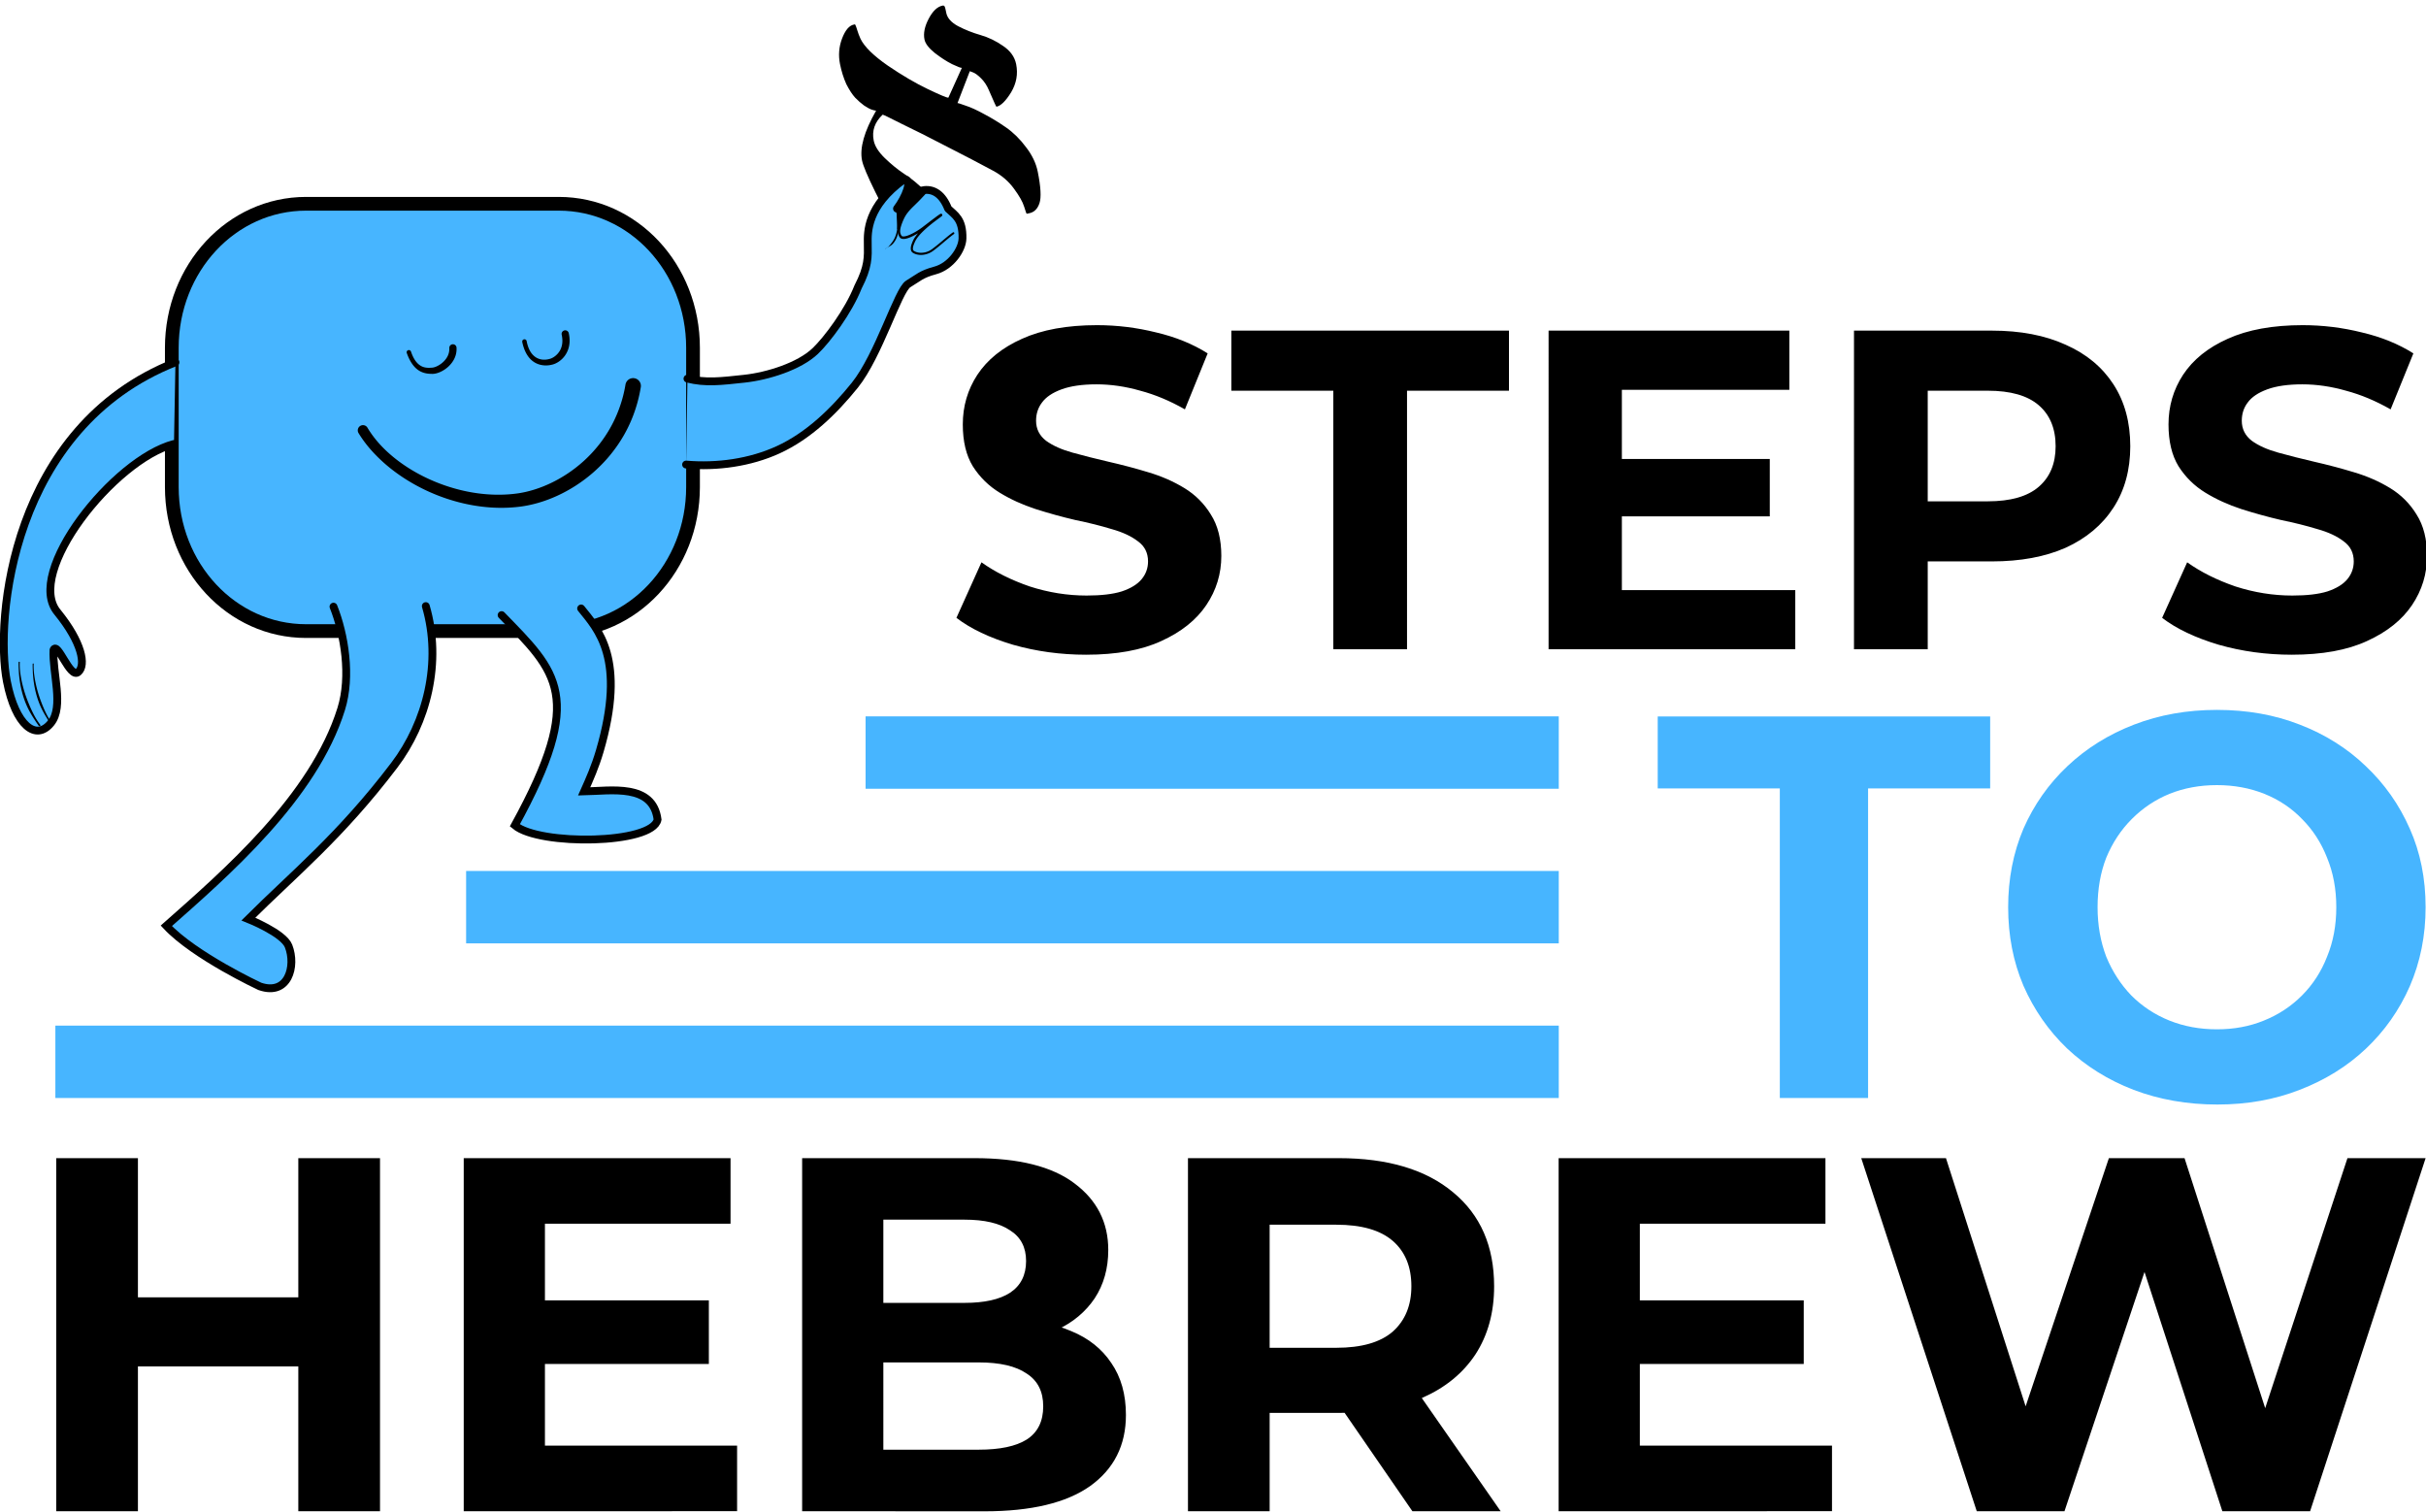
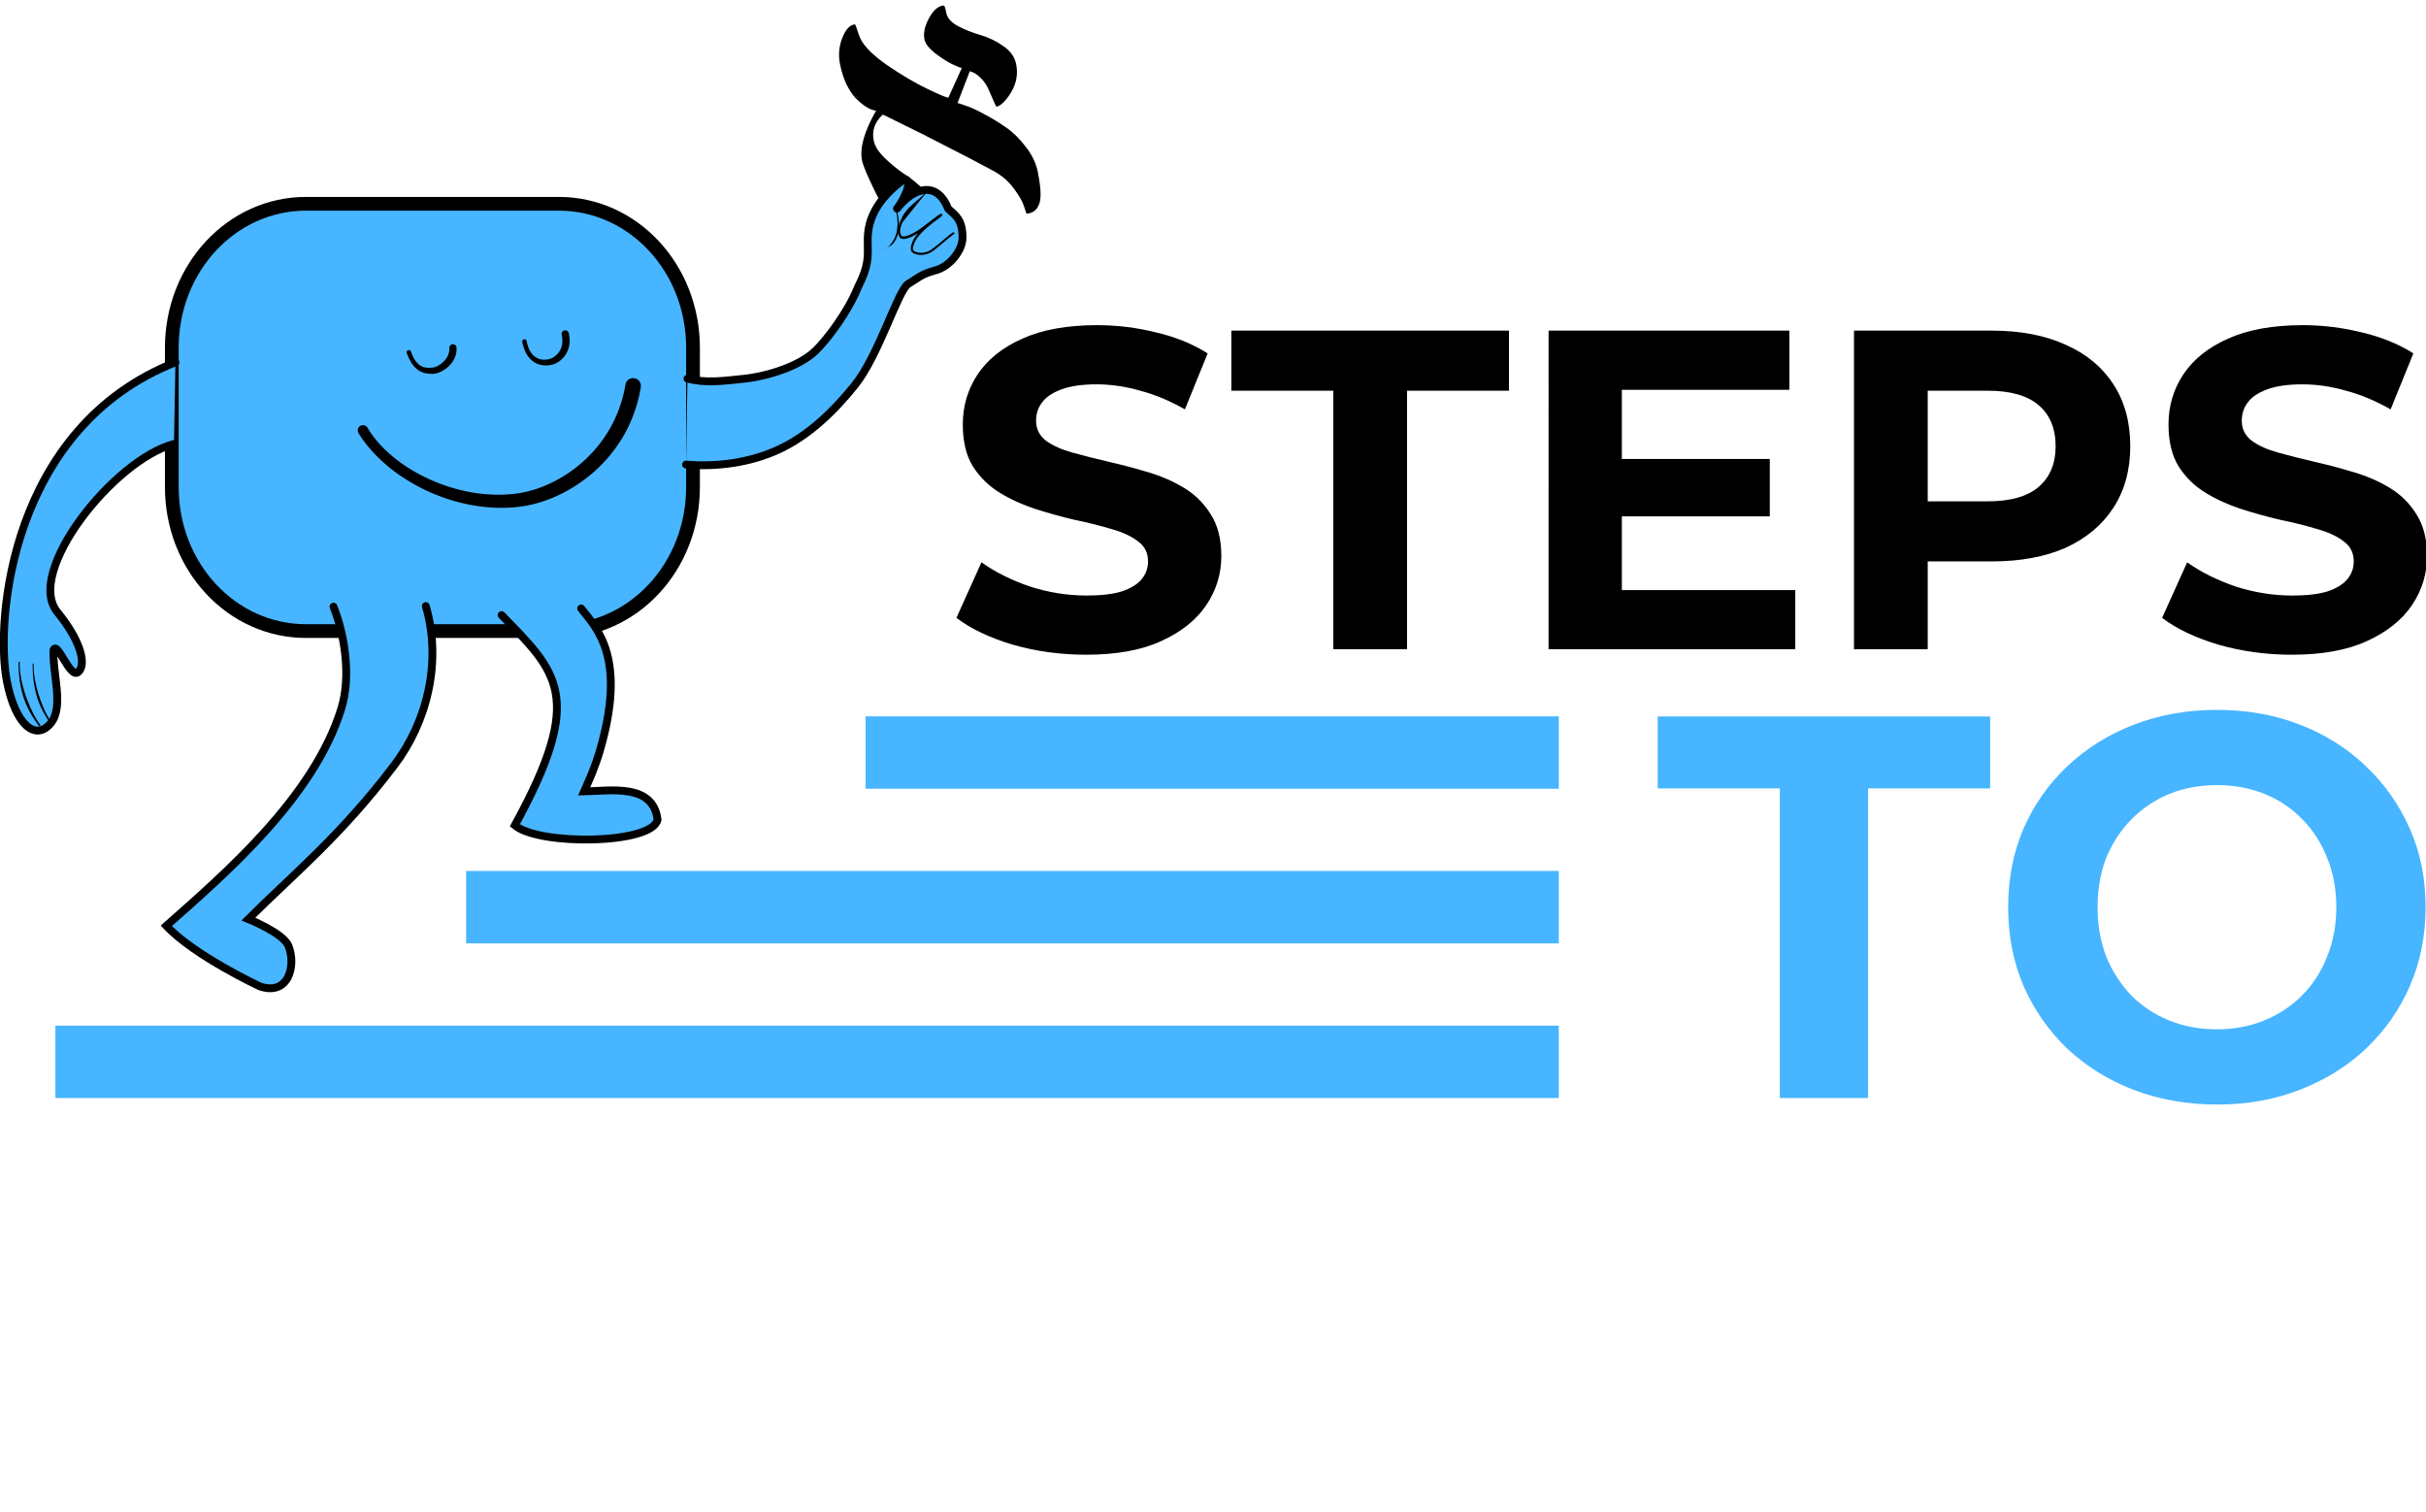
<svg xmlns="http://www.w3.org/2000/svg" xmlns:ns1="http://sodipodi.sourceforge.net/DTD/sodipodi-0.dtd" xmlns:ns2="http://www.inkscape.org/namespaces/inkscape" width="1531.793" height="954.341" viewBox="0 0 405.287 252.503" version="1.1" id="svg1" ns1:docname="bitmap.svg" ns2:version="1.4 (1:1.4+202410161351+e7c3feb100)">
  <ns1:namedview id="namedview1" pagecolor="#ffffff" bordercolor="#666666" borderopacity="1.0" ns2:showpageshadow="2" ns2:pageopacity="0.0" ns2:pagecheckerboard="0" ns2:deskcolor="#d1d1d1" ns2:zoom="0.52813909" ns2:cx="765.89673" ns2:cy="478.09376" ns2:window-width="1858" ns2:window-height="1016" ns2:window-x="0" ns2:window-y="0" ns2:window-maximized="1" ns2:current-layer="svg1" />
  <defs id="defs1">
    <rect x="552.318" y="83.444" width="125.917" height="32.854" id="rect8" />
    <rect x="319.243" y="338.991" width="105.317" height="82.279" id="rect94" />
    <marker style="overflow:visible" id="Dot-5" refX="0" refY="0" orient="auto" markerWidth="0.001" markerHeight="0.001" viewBox="0 0 1 1" preserveAspectRatio="xMidYMid">
      <path transform="scale(0.5)" style="fill:context-stroke;fill-rule:evenodd;stroke:none" d="M 5,0 C 5,2.76 2.76,5 0,5 -2.76,5 -5,2.76 -5,0 c 0,-2.76 2.3,-5 5,-5 2.76,0 5,2.24 5,5 z" id="path17-5" />
    </marker>
  </defs>
  <g id="layer1" transform="translate(-53.169,-15.933)" ns2:label="logo_steps_to_hebrew">
    <g id="g4" transform="matrix(4.935,0,0,4.935,-285.583,-459.881)" ns2:label="logo">
      <path d="m 559.83,105.79 q -2.016,0 -3.864,-0.528 -1.848,-0.552 -2.976,-1.416 l 1.32,-2.928 q 1.08,0.768 2.544,1.272 1.488,0.48 3,0.48 1.152,0 1.848,-0.216 0.72,-0.24 1.056,-0.648 0.336,-0.408 0.336,-0.936 0,-0.672 -0.528,-1.056 -0.528,-0.408 -1.392,-0.648 -0.864,-0.264 -1.92,-0.48 -1.032,-0.24 -2.088,-0.576 -1.032,-0.336 -1.896,-0.864 -0.864,-0.528 -1.416,-1.392 -0.528,-0.864 -0.528,-2.208 0,-1.44 0.768,-2.616 0.792,-1.2 2.352,-1.896 1.584,-0.72 3.96,-0.72 1.584,0 3.12,0.384 1.536,0.36 2.712,1.104 l -1.2,2.952 q -1.176,-0.672 -2.352,-0.984 -1.176,-0.336 -2.304,-0.336 -1.128,0 -1.848,0.264 -0.72,0.264 -1.032,0.696 -0.312,0.408 -0.312,0.96 0,0.648 0.528,1.056 0.528,0.384 1.392,0.624 0.864,0.24 1.896,0.48 1.056,0.24 2.088,0.552 1.056,0.312 1.92,0.84 0.864,0.528 1.392,1.392 0.552,0.864 0.552,2.184 0,1.416 -0.792,2.592 -0.792,1.176 -2.376,1.896 -1.56,0.72 -3.96,0.72 z m 13.032,-0.288 V 91.87 h -5.376 v -3.168 h 14.64 v 3.168 h -5.376 V 105.502 Z m 11.352,0 V 88.702 h 12.696 v 3.12 h -8.832 V 102.382 h 9.144 v 3.12 z m 3.576,-7.008 v -3.024 h 8.088 v 3.024 z m 12.528,7.008 V 88.702 h 7.272 q 2.256,0 3.888,0.744 1.632,0.72 2.52,2.088 0.888,1.368 0.888,3.264 0,1.872 -0.888,3.24 -0.888,1.368 -2.52,2.112 -1.632,0.72 -3.888,0.72 h -5.112 l 1.728,-1.752 v 6.384 z m 3.888,-5.952 -1.728,-1.848 h 4.896 q 1.8,0 2.688,-0.768 0.888,-0.768 0.888,-2.136 0,-1.392 -0.888,-2.16 -0.888,-0.768 -2.688,-0.768 h -4.896 l 1.728,-1.848 z m 19.2,6.24 q -2.016,0 -3.864,-0.528 -1.848,-0.552 -2.976,-1.416 l 1.32,-2.928 q 1.08,0.768 2.544,1.272 1.488,0.48 3,0.48 1.152,0 1.848,-0.216 0.72,-0.24 1.056,-0.648 0.336,-0.408 0.336,-0.936 0,-0.672 -0.528,-1.056 -0.528,-0.408 -1.392,-0.648 -0.864,-0.264 -1.92,-0.48 -1.032,-0.24 -2.088,-0.576 -1.032,-0.336 -1.896,-0.864 -0.864,-0.528 -1.416,-1.392 -0.528,-0.864 -0.528,-2.208 0,-1.44 0.768,-2.616 0.792,-1.2 2.352,-1.896 1.584,-0.72 3.96,-0.72 1.584,0 3.12,0.384 1.536,0.36 2.712,1.104 l -1.2,2.952 q -1.176,-0.672 -2.352,-0.984 -1.176,-0.336 -2.304,-0.336 -1.128,0 -1.848,0.264 -0.72,0.264 -1.032,0.696 -0.312,0.408 -0.312,0.96 0,0.648 0.528,1.056 0.528,0.384 1.392,0.624 0.864,0.24 1.896,0.48 1.056,0.24 2.088,0.552 1.056,0.312 1.92,0.84 0.864,0.528 1.392,1.392 0.552,0.864 0.552,2.184 0,1.416 -0.792,2.592 -0.792,1.176 -2.376,1.896 -1.56,0.72 -3.96,0.72 z" id="text6" style="font-size:24px;line-height:1.25;font-family:Montserrat;-inkscape-font-specification:'Montserrat, @wght=700';font-variant-ligatures:none;font-variation-settings:'wght' 700;letter-spacing:0px;white-space:pre" ns2:label="text_steps" transform="matrix(0.642,0,0,0.642,-254,50.661)" aria-label="STEPS" />
-       <path d="m 78.741,147.57 v -11.951 h 2.766 v 11.951 z m -8.195,0 v -11.951 h 2.766 v 11.951 z m 2.561,-4.9 v -2.339 h 5.839 v 2.339 z m 11.234,4.9 v -11.951 h 9.032 v 2.219 h -6.283 v 7.512 h 6.505 v 2.219 z m 2.544,-4.985 v -2.151 h 5.754 v 2.151 z m 8.912,4.985 v -11.951 h 5.839 q 2.254,0 3.38,0.854 1.144,0.854 1.144,2.254 0,0.939 -0.461,1.639 -0.461,0.683 -1.263,1.059 -0.802,0.376 -1.844,0.376 l 0.324,-0.7 q 1.127,0 1.998,0.376 0.871,0.359 1.349,1.076 0.495,0.717 0.495,1.759 0,1.537 -1.212,2.407 -1.212,0.854 -3.568,0.854 z m 2.749,-2.083 h 3.227 q 1.076,0 1.622,-0.341 0.563,-0.359 0.563,-1.127 0,-0.751 -0.563,-1.11 -0.546,-0.376 -1.622,-0.376 h -3.432 v -2.015 h 2.954 q 1.007,0 1.537,-0.341 0.546,-0.359 0.546,-1.076 0,-0.7 -0.546,-1.041 -0.529,-0.359 -1.537,-0.359 h -2.749 z m 10.312,2.083 v -11.951 h 5.105 q 2.493,0 3.876,1.161 1.383,1.144 1.383,3.176 0,1.332 -0.632,2.305 -0.632,0.956 -1.793,1.468 -1.161,0.512 -2.766,0.512 h -3.637 l 1.229,-1.212 v 4.541 z m 7.597,0 -2.988,-4.337 h 2.954 l 3.022,4.337 z m -4.832,-4.234 -1.229,-1.298 h 3.483 q 1.28,0 1.912,-0.546 0.632,-0.563 0.632,-1.537 0,-0.99 -0.632,-1.537 -0.632,-0.546 -1.912,-0.546 h -3.483 l 1.229,-1.315 z m 9.783,4.234 v -11.951 h 9.032 v 2.219 h -6.283 v 7.512 h 6.505 v 2.219 z m 2.544,-4.985 v -2.151 h 5.754 v 2.151 z m 11.61,4.985 -3.91,-11.951 h 2.868 l 3.398,10.585 h -1.434 l 3.551,-10.585 h 2.561 l 3.415,10.585 h -1.383 l 3.483,-10.585 h 2.646 l -3.91,11.951 h -2.971 l -3.022,-9.288 h 0.785 l -3.107,9.288 z" id="text7" style="font-size:17.073px;line-height:1.25;font-family:Montserrat;-inkscape-font-specification:'Montserrat, @wght=700';font-variant-ligatures:none;font-variation-settings:'wght' 700;stroke-width:0.277" ns2:label="text_hebrew" aria-label="HEBREW" />
      <g id="g3" transform="translate(-1.95,0.725)" ns2:label="bars_to">
        <path d="m 130.843,132.858 v -10.479 h -4.133 v -2.435 h 11.254 v 2.435 h -4.133 v 10.479 z m 14.815,0.221 q -1.531,0 -2.841,-0.498 -1.291,-0.498 -2.251,-1.402 -0.941,-0.904 -1.476,-2.122 -0.517,-1.218 -0.517,-2.657 0,-1.439 0.517,-2.657 0.535,-1.218 1.494,-2.122 0.959,-0.904 2.251,-1.402 1.291,-0.498 2.804,-0.498 1.531,0 2.804,0.498 1.291,0.498 2.232,1.402 0.959,0.904 1.494,2.122 0.535,1.199 0.535,2.657 0,1.439 -0.535,2.675 -0.535,1.218 -1.494,2.122 -0.941,0.886 -2.232,1.384 -1.273,0.498 -2.786,0.498 z m -0.018,-2.546 q 0.867,0 1.587,-0.295 0.738,-0.295 1.291,-0.849 0.553,-0.553 0.849,-1.31 0.314,-0.756 0.314,-1.679 0,-0.922 -0.314,-1.679 -0.295,-0.756 -0.849,-1.31 -0.535,-0.553 -1.273,-0.849 -0.738,-0.295 -1.605,-0.295 -0.867,0 -1.605,0.295 -0.72,0.295 -1.273,0.849 -0.553,0.553 -0.867,1.31 -0.295,0.756 -0.295,1.679 0,0.904 0.295,1.679 0.314,0.756 0.849,1.31 0.553,0.553 1.291,0.849 0.738,0.295 1.605,0.295 z" id="text8" style="font-size:18.45px;line-height:1.25;font-family:Montserrat;-inkscape-font-specification:'Montserrat, @wght=700';font-variant-ligatures:none;font-variation-settings:'wght' 700;fill:#47b5ff;stroke-width:0.3" ns2:label="text_to" aria-label="TO" />
        <g id="g2" transform="matrix(0.964,0,0,1,2.575,0)" style="stroke-width:1.018" ns2:label="3bars">
          <path id="rect5" style="font-variation-settings:'wght' 700;fill:#47b5ff;stroke-width:0.053;stroke-linecap:round;stroke-linejoin:round;paint-order:markers stroke fill" ns2:label="bar_small" d="m 100.954,119.94 h 24.342 v 2.45 H 100.954 Z" />
          <path id="rect1" style="font-variation-settings:'wght' 700;fill:#47b5ff;stroke-width:0.079;stroke-linecap:round;stroke-linejoin:round;paint-order:markers stroke fill" ns2:label="bar_large" d="m 72.502,130.408 h 52.794 v 2.45 H 72.502 Z" />
          <path id="rect2" style="font-variation-settings:'wght' 700;fill:#47b5ff;stroke-width:0.066;stroke-linecap:round;stroke-linejoin:round;paint-order:markers stroke fill" ns2:label="bar_mid" d="m 86.926,125.174 h 38.37 v 2.45 H 86.926 Z" />
        </g>
      </g>
      <g id="g27" transform="translate(-0.946,-1.606)" ns2:label="character">
        <g id="g15" transform="translate(1.046,0.18)" ns2:label="character_">
          <path id="rect3" style="font-variation-settings:'wght' 700;opacity:1;fill:#47b5ff;stroke:#000000;stroke-width:0.465;stroke-linecap:round;stroke-linejoin:round;paint-order:markers stroke fill" ns2:label="main_face" transform="translate(-0.101,1.218)" d="m 79.004,103.522 h 8.556 c 2.518,0 4.544,2.174 4.544,4.874 v 4.716 c 0,2.7 -2.027,4.874 -4.544,4.874 h -8.556 c -2.518,0 -4.544,-2.174 -4.544,-4.874 v -4.716 c 0,-2.7 2.027,-4.874 4.544,-4.874 z" />
          <path style="fill:#47b5ff;fill-opacity:1;stroke:#000000;stroke-width:0.265;stroke-linecap:round;stroke-dasharray:none;stroke-opacity:1" d="m 85.523,118.663 c 1.872,1.931 2.857,2.727 0.448,7.117 0.832,0.695 4.671,0.643 4.832,-0.197 -0.159,-1.229 -1.573,-0.971 -2.486,-0.952 0.189,-0.423 0.375,-0.843 0.529,-1.366 0.919,-3.136 -0.076,-4.131 -0.631,-4.827" id="path6" ns2:label="right_leg" />
          <path style="fill:#47b5ff;fill-opacity:1;stroke:#000000;stroke-width:0.265;stroke-linecap:round;stroke-dasharray:none;stroke-opacity:1" d="m 79.832,118.377 c 0.377,0.947 0.606,2.356 0.262,3.461 -0.934,3.002 -3.931,5.581 -5.921,7.342 0.951,1.019 3.165,2.05 3.165,2.05 0.962,0.332 1.241,-0.682 0.972,-1.366 -0.173,-0.439 -1.359,-0.912 -1.359,-0.912 1.514,-1.51 3.111,-2.798 4.939,-5.207 1.099,-1.448 1.623,-3.482 1.067,-5.387" id="path5" ns2:label="left_leg" />
          <g id="g14" transform="translate(0.758,0.056)" ns2:label="right_hand">
            <path d="m 322.556,382.046 q 0.096,-0.432 0.096,-1.104 0,-0.672 -0.912,-3.888 -0.864,-3.264 -0.864,-4.272 0,-2.448 3.024,-5.904 -0.192,-0.048 -0.528,-0.24 -0.336,-0.192 -0.864,-0.72 -0.48,-0.528 -0.912,-1.2 -0.432,-0.72 -0.768,-1.92 -0.288,-1.248 -0.288,-2.688 0,-1.728 0.912,-3.168 0.912,-1.44 1.824,-1.44 h 0.096 q 0.096,0 0.096,0.144 0.048,0.144 0.096,0.672 0.048,0.528 0.192,1.152 0.432,1.632 2.736,4.032 2.352,2.4 4.464,3.984 2.112,1.584 2.352,1.584 l 2.448,-3.408 q -0.192,0 -1.152,-0.72 -0.912,-0.72 -1.872,-1.824 -0.96,-1.152 -0.96,-1.968 0,-1.2 1.056,-2.496 1.056,-1.296 2.064,-1.296 0.192,0 0.24,0.144 0.048,0.096 0.048,0.576 v 0.288 q 0,1.008 1.152,1.968 1.2,0.96 2.592,1.68 1.392,0.72 2.544,1.92 1.2,1.2 1.2,2.64 0,1.92 -1.344,3.408 -1.344,1.44 -2.208,1.44 -0.048,0 -0.528,-2.256 -0.192,-0.96 -0.672,-1.68 -0.48,-0.72 -0.864,-0.96 l -0.384,-0.24 -2.352,3.696 q 0.096,0 0.96,0.528 0.864,0.48 2.064,1.488 1.248,1.008 2.448,2.256 1.2,1.248 2.016,2.976 0.864,1.728 0.864,3.408 0,2.976 -0.576,3.984 -0.576,1.008 -1.536,1.008 h -0.336 q -0.048,0 -0.144,-0.96 -0.096,-0.96 -0.816,-2.496 -0.72,-1.584 -2.16,-2.784 -2.256,-1.872 -5.232,-4.224 -2.976,-2.4 -5.088,-3.984 -2.064,-1.632 -2.16,-1.632 -1.776,1.104 -1.776,3.024 0,1.104 0.96,2.496 0.96,1.392 2.064,2.496 1.152,1.104 2.112,2.592 0.96,1.44 0.96,2.688 0,0.48 -0.144,0.864 -0.144,0.384 -0.336,0.624 -0.192,0.24 -0.576,0.48 -0.336,0.24 -0.528,0.336 -0.192,0.096 -0.672,0.24 -0.48,0.192 -0.528,0.24 h -5.52 q 0.144,-0.24 0.192,-0.384 0.096,-0.192 0.096,-0.24 0.048,-0.048 0.096,-0.048 0.048,-0.048 0.192,-0.048 0.384,0 0.576,-0.048 0.192,-0.096 0.432,-0.24 0.24,-0.192 0.336,-0.576 z" id="text80" style="font-size:48px;line-height:1.25;font-family:FreeSerif;-inkscape-font-specification:'FreeSerif, Normal';font-variant-ligatures:none;white-space:pre" ns2:label="hebrew_character" transform="matrix(0.259,-0.052,0.052,0.259,-5.525,23.353)" aria-label="א" />
            <path d="m 91.01,113.511 c 1.05,0.088 2.159,-0.062 3.116,-0.5 1.028,-0.471 1.886,-1.304 2.595,-2.184 0.811,-1.007 1.466,-3.225 1.809,-3.43 0.343,-0.205 0.432,-0.328 0.913,-0.457 0.53,-0.142 0.916,-0.705 0.924,-1.082 0.015,-0.655 -0.258,-0.789 -0.487,-1.008 -0.381,-0.97 -1.176,-0.712 -1.73,-0.002 0.277,-0.361 0.555,-1.007 0.24,-0.993 l 1.7e-5,2.4e-4 c -1.257,0.907 -1.237,1.784 -1.23,2.175 0.008,0.456 0.029,0.778 -0.33,1.472 -0.326,0.825 -1.046,1.783 -1.446,2.165 -0.541,0.517 -1.606,0.852 -2.399,0.938 -0.804,0.087 -1.316,0.15 -1.928,-0.002" style="fill:#47b5ff;fill-opacity:1;stroke:#000000;stroke-width:0.265;stroke-linecap:round;stroke-linejoin:round;stroke-dasharray:none" id="path20" ns2:label="right_hand" />
            <path style="fill:#000000;fill-rule:nonzero;stroke:none;stroke-width:0.048;stroke-linecap:round;stroke-linejoin:round;stroke-dasharray:none;stroke-opacity:1" d="m 60.654,64.575 c 0,0 0,0 0,0 -5.8e-5,-1.99e-4 0.004,0.009 0.015,0.065 0.003,0.015 0.007,0.039 0.011,0.07 0.009,0.068 0.02,0.186 0.009,0.317 -0.012,0.138 -0.046,0.259 -0.103,0.364 -0.035,0.064 -0.072,0.11 -0.101,0.144 -0.006,0.007 -0.013,0.015 -0.018,0.022 -0.033,0.038 -0.06,0.071 -0.09,0.093 -0.035,0.025 -0.074,0.042 -0.096,0.051 a 0.003,0.003 90 0 0 0.002,0.005 c 0.017,-0.008 0.062,-0.033 0.096,-0.052 0.03,-0.017 0.076,-0.036 0.116,-0.067 0.007,-0.006 0.015,-0.012 0.023,-0.019 0.035,-0.031 0.078,-0.08 0.117,-0.149 0.063,-0.112 0.097,-0.245 0.105,-0.388 0.008,-0.137 -0.009,-0.258 -0.021,-0.327 -0.005,-0.031 -0.011,-0.056 -0.014,-0.071 -0.012,-0.056 -0.016,-0.067 -0.016,-0.067 a 0.019,0.019 90 0 0 -0.036,0.01 z" id="path19" transform="matrix(1.017,0,0,1.083,36.442,35.049)" ns2:label="hand_details3" />
            <path style="fill:#000000;fill-rule:nonzero;stroke:none;stroke-width:0.025;stroke-linecap:round;stroke-linejoin:round;stroke-dasharray:none;stroke-opacity:1" d="m 61.121,64.514 c -0.022,0.025 -0.055,0.059 -0.102,0.108 -0.093,0.097 -0.126,0.136 -0.301,0.298 -0.013,0.012 -0.029,0.027 -0.044,0.041 -0.049,0.046 -0.12,0.113 -0.182,0.188 -0.048,0.058 -0.098,0.129 -0.141,0.22 -0.038,0.08 -0.067,0.152 -0.087,0.214 -0.018,0.056 -0.027,0.103 -0.029,0.143 -0.002,0.036 0.002,0.066 0.011,0.091 0.008,0.024 0.02,0.046 0.035,0.068 0.003,0.004 0.006,0.007 0.01,0.01 0.004,0.003 0.009,0.005 0.016,0.007 0.007,0.002 0.015,0.003 0.026,0.004 0.01,5.06e-4 0.021,1.56e-4 0.034,-0.001 0.025,-0.003 0.054,-0.009 0.086,-0.018 0.032,-0.009 0.066,-0.022 0.102,-0.037 0.071,-0.03 0.147,-0.069 0.22,-0.111 0.071,-0.041 0.138,-0.085 0.192,-0.124 0.056,-0.041 0.12,-0.088 0.188,-0.138 0.066,-0.048 0.134,-0.099 0.196,-0.143 0.031,-0.022 0.06,-0.043 0.086,-0.062 0.026,-0.019 0.05,-0.035 0.071,-0.049 0.01,-0.007 0.019,-0.013 0.028,-0.018 0.008,-0.005 0.016,-0.01 0.022,-0.014 0.003,-0.002 0.006,-0.004 0.009,-0.005 0.003,-0.002 0.006,-0.003 0.009,-0.004 0.002,-6.36e-4 0.004,-0.001 0.006,-0.002 0.002,-5.76e-4 0.005,-0.001 0.008,-0.002 0.002,-1.94e-4 0.004,-3.37e-4 0.006,-2.68e-4 0.002,6.9e-5 0.005,3.57e-4 0.009,0.001 0.004,8.64e-4 0.008,0.002 0.012,0.005 0.004,0.003 0.009,0.006 0.012,0.011 0.005,0.008 0.007,0.016 0.007,0.023 1.4e-5,0.006 -0.002,0.011 -0.003,0.015 -0.002,0.006 -0.005,0.01 -0.007,0.012 -0.002,0.002 -0.004,0.004 -0.005,0.006 -0.002,0.002 -0.003,0.003 -0.005,0.004 -0.003,0.003 -0.007,0.006 -0.011,0.009 -0.004,0.003 -0.009,0.007 -0.014,0.01 -0.01,0.007 -0.022,0.016 -0.036,0.026 -0.014,0.01 -0.03,0.021 -0.048,0.034 -0.035,0.025 -0.077,0.055 -0.122,0.088 -0.046,0.033 -0.095,0.07 -0.146,0.11 -0.102,0.08 -0.209,0.17 -0.301,0.262 -0.046,0.046 -0.088,0.093 -0.124,0.139 -0.036,0.046 -0.065,0.091 -0.085,0.134 -0.012,0.025 -0.025,0.053 -0.037,0.083 -0.012,0.03 -0.022,0.06 -0.027,0.088 -0.003,0.014 -0.004,0.027 -0.005,0.039 -2.62e-4,0.012 8.25e-4,0.023 0.003,0.033 0.002,0.009 0.006,0.018 0.011,0.024 0.005,0.007 0.011,0.013 0.02,0.019 0.033,0.02 0.073,0.035 0.118,0.045 0.047,0.01 0.098,0.014 0.151,0.01 0.12,-0.007 0.235,-0.049 0.331,-0.116 0.127,-0.088 0.282,-0.214 0.36,-0.277 0.044,-0.036 0.069,-0.055 0.1,-0.08 0.029,-0.023 0.053,-0.043 0.076,-0.06 0.084,-0.066 0.132,-0.099 0.159,-0.118 a 0.031,0.031 90 0 1 0.035,0.052 c -0.026,0.017 -0.072,0.05 -0.156,0.115 -0.022,0.018 -0.047,0.037 -0.075,0.06 -0.029,0.023 -0.058,0.046 -0.1,0.08 -0.076,0.062 -0.234,0.191 -0.362,0.281 -0.105,0.074 -0.232,0.12 -0.364,0.13 -0.058,0.004 -0.115,7.1e-4 -0.169,-0.01 -0.051,-0.01 -0.099,-0.028 -0.14,-0.052 -0.017,-0.01 -0.03,-0.023 -0.041,-0.037 -0.011,-0.015 -0.018,-0.031 -0.022,-0.048 -0.004,-0.017 -0.006,-0.034 -0.006,-0.051 1.3e-4,-0.017 0.002,-0.035 0.005,-0.052 0.006,-0.034 0.017,-0.069 0.03,-0.101 0.012,-0.032 0.026,-0.062 0.038,-0.088 0.023,-0.049 0.055,-0.099 0.093,-0.148 0.038,-0.049 0.082,-0.098 0.13,-0.146 0.095,-0.095 0.204,-0.188 0.307,-0.269 0.051,-0.04 0.101,-0.078 0.147,-0.112 0.046,-0.034 0.088,-0.064 0.123,-0.089 0.018,-0.013 0.033,-0.024 0.047,-0.034 0.014,-0.01 0.026,-0.019 0.035,-0.026 0.005,-0.004 0.009,-0.007 0.012,-0.009 0.003,-0.003 0.006,-0.005 0.007,-0.006 7e-6,3.06e-4 -0.002,0.003 -0.004,0.008 -10e-4,0.003 -0.002,0.007 -0.002,0.013 1.4e-5,0.006 0.002,0.014 0.007,0.022 0.003,0.004 0.007,0.008 0.011,0.011 0.004,0.003 0.008,0.004 0.011,0.005 0.003,7.68e-4 0.006,0.001 0.008,0.001 0.002,5.8e-5 0.004,-6.2e-5 0.005,-1.98e-4 0.002,-2.61e-4 0.004,-7.01e-4 0.005,-8.9e-4 -0.003,0.002 -0.005,0.003 -0.007,0.004 -0.005,0.003 -0.011,0.007 -0.019,0.012 -0.008,0.005 -0.016,0.011 -0.026,0.017 -0.02,0.013 -0.043,0.029 -0.069,0.048 -0.026,0.019 -0.055,0.039 -0.085,0.061 -0.061,0.044 -0.129,0.094 -0.195,0.143 -0.067,0.05 -0.132,0.097 -0.188,0.138 -0.056,0.041 -0.125,0.086 -0.199,0.129 -0.075,0.043 -0.154,0.084 -0.229,0.115 -0.038,0.016 -0.075,0.03 -0.111,0.04 -0.036,0.011 -0.07,0.018 -0.101,0.021 -0.016,0.002 -0.032,0.002 -0.046,0.001 -0.015,-7.91e-4 -0.03,-0.003 -0.043,-0.007 -0.014,-0.004 -0.027,-0.01 -0.04,-0.018 -0.012,-0.008 -0.023,-0.019 -0.031,-0.032 -0.018,-0.027 -0.034,-0.055 -0.044,-0.089 -0.011,-0.036 -0.016,-0.075 -0.013,-0.12 0.003,-0.048 0.014,-0.102 0.034,-0.162 0.022,-0.067 0.053,-0.142 0.093,-0.223 0.047,-0.097 0.102,-0.172 0.154,-0.233 0.067,-0.078 0.141,-0.145 0.193,-0.191 0.016,-0.014 0.032,-0.028 0.046,-0.04 0.161,-0.137 0.242,-0.195 0.321,-0.272 0.046,-0.045 0.082,-0.085 0.101,-0.107 a 0.015,0.015 90 0 1 0.022,0.02 z" id="path10" transform="matrix(1.017,0.015,-0.003,1.082,37.196,33.574)" ns2:label="hand_details2" />
-             <path style="display:inline;fill:#000000;stroke:none;stroke-width:0.265px;stroke-linecap:butt;stroke-linejoin:miter;stroke-opacity:1" d="m 98.157,105.531 0.056,0.082 c 0,0 -0.009,-0.398 0.462,-0.843 0.471,-0.445 0.432,-0.419 0.432,-0.419 l -0.324,-0.216 -0.648,0.726 z" id="path26" ns2:label="hand_details" />
+             <path style="display:inline;fill:#000000;stroke:none;stroke-width:0.265px;stroke-linecap:butt;stroke-linejoin:miter;stroke-opacity:1" d="m 98.157,105.531 0.056,0.082 c 0,0 -0.009,-0.398 0.462,-0.843 0.471,-0.445 0.432,-0.419 0.432,-0.419 z" id="path26" ns2:label="hand_details" />
          </g>
          <g id="g13" transform="matrix(0.799,0,0,0.799,18.065,21.469)" style="stroke-width:1.252" ns2:label="eye_face">
            <path style="fill:#000000;fill-rule:nonzero;stroke:none;stroke-width:0.754;stroke-linecap:round;stroke-linejoin:round;stroke-dasharray:none;stroke-opacity:1;marker-start:url(#Dot-5)" d="m 78.363,113.927 c 0.126,0.21 0.394,0.616 0.881,1.084 0.085,0.082 0.181,0.17 0.288,0.262 0.402,0.344 0.944,0.726 1.635,1.059 0.587,0.283 1.242,0.509 1.935,0.641 0.713,0.136 1.409,0.161 2.063,0.083 0.006,-6.6e-4 0.011,-0.001 0.017,-0.002 0.493,-0.06 1.04,-0.207 1.601,-0.464 0.556,-0.254 1.085,-0.597 1.555,-1.012 0.558,-0.493 0.969,-1.03 1.265,-1.545 0.073,-0.126 0.136,-0.248 0.192,-0.363 0.348,-0.715 0.476,-1.349 0.532,-1.694 a 0.329,0.329 90 0 0 -0.649,-0.106 c -0.051,0.312 -0.169,0.874 -0.475,1.514 -0.049,0.103 -0.105,0.212 -0.169,0.325 -0.259,0.461 -0.621,0.947 -1.117,1.399 -0.419,0.381 -0.891,0.698 -1.389,0.937 -0.502,0.241 -0.989,0.382 -1.421,0.444 -0.005,7e-4 -0.01,0.001 -0.015,0.002 -0.592,0.081 -1.231,0.072 -1.897,-0.04 -0.647,-0.109 -1.265,-0.307 -1.823,-0.56 -0.657,-0.298 -1.173,-0.646 -1.553,-0.961 -0.101,-0.084 -0.192,-0.165 -0.272,-0.24 -0.455,-0.428 -0.695,-0.805 -0.806,-0.991 a 0.221,0.221 90 0 0 -0.379,0.227 z" id="path90" ns2:label="face" />
            <path style="fill:#000000;fill-rule:nonzero;stroke:none;stroke-width:0.332;stroke-linecap:round;stroke-linejoin:round;stroke-dasharray:none;stroke-opacity:1" d="m 44.94,72.71 c 0.047,0.087 0.136,0.234 0.256,0.368 0.019,0.021 0.039,0.042 0.06,0.063 0.093,0.091 0.2,0.17 0.328,0.221 0.108,0.043 0.215,0.06 0.319,0.061 0.091,0.001 0.175,-0.01 0.242,-0.021 0.009,-0.001 0.017,-0.003 0.025,-0.004 0.048,-0.009 0.098,-0.025 0.151,-0.049 0.05,-0.022 0.101,-0.051 0.153,-0.085 0.104,-0.07 0.205,-0.161 0.289,-0.268 0.1,-0.127 0.166,-0.259 0.203,-0.385 0.014,-0.048 0.023,-0.093 0.029,-0.133 0.023,-0.156 -7.13e-4,-0.28 -0.015,-0.344 a 0.153,0.153 90 0 0 -0.299,0.069 c 0.01,0.044 0.024,0.128 0.011,0.234 -0.004,0.028 -0.009,0.059 -0.018,0.093 -0.024,0.089 -0.069,0.188 -0.143,0.288 -0.063,0.085 -0.139,0.159 -0.218,0.217 -0.039,0.028 -0.075,0.051 -0.109,0.068 -0.036,0.018 -0.066,0.03 -0.09,0.036 -0.008,0.002 -0.015,0.004 -0.023,0.006 -0.06,0.015 -0.126,0.03 -0.196,0.036 -0.078,0.007 -0.158,0.003 -0.239,-0.021 -0.097,-0.029 -0.186,-0.082 -0.268,-0.156 -0.019,-0.017 -0.036,-0.034 -0.053,-0.052 -0.108,-0.114 -0.185,-0.25 -0.23,-0.331 a 0.094,0.094 90 0 0 -0.166,0.09 z" id="path2" transform="rotate(9.68,-160.707,301.077)" ns2:label="left_eye" />
            <path style="fill:#000000;fill-rule:nonzero;stroke:none;stroke-width:0.332;stroke-linecap:round;stroke-linejoin:round;stroke-dasharray:none;stroke-opacity:1" d="m 44.154,72.342 c 0.011,0.112 0.041,0.308 0.123,0.5 0.012,0.028 0.026,0.057 0.041,0.086 0.069,0.132 0.167,0.256 0.305,0.349 0.116,0.078 0.245,0.124 0.376,0.144 0.132,0.02 0.257,0.013 0.36,-0.007 0.038,-0.007 0.081,-0.018 0.128,-0.036 0.044,-0.016 0.091,-0.038 0.14,-0.065 0.098,-0.055 0.195,-0.131 0.28,-0.231 0.1,-0.118 0.167,-0.249 0.207,-0.384 0.015,-0.052 0.026,-0.101 0.033,-0.145 0.027,-0.168 0.013,-0.316 0.004,-0.393 a 0.153,0.153 90 0 0 -0.304,0.037 c 0.008,0.065 0.017,0.181 -0.002,0.309 -0.005,0.034 -0.012,0.07 -0.023,0.108 -0.027,0.098 -0.072,0.194 -0.141,0.28 -0.059,0.074 -0.127,0.132 -0.197,0.177 -0.035,0.022 -0.068,0.039 -0.098,0.053 -0.032,0.014 -0.061,0.024 -0.083,0.031 -0.078,0.02 -0.173,0.033 -0.275,0.026 -0.1,-0.007 -0.199,-0.034 -0.289,-0.086 -0.108,-0.062 -0.19,-0.152 -0.252,-0.259 -0.014,-0.024 -0.026,-0.048 -0.036,-0.071 -0.075,-0.163 -0.098,-0.338 -0.108,-0.443 a 0.094,0.094 90 0 0 -0.188,0.019 z" id="path3" transform="rotate(-5.539,454.722,-334.109)" ns2:label="right_eye" />
          </g>
          <g id="g1" ns2:label="left_hand">
            <path d="m 74.482,110.106 c -5.57,2.198 -6.112,8.727 -5.706,10.802 0.292,1.494 0.985,2.035 1.492,1.406 0.448,-0.554 0.046,-1.694 0.086,-2.473 0.14,-0.306 0.557,0.985 0.835,0.752 0.278,-0.233 0.125,-1.009 -0.694,-2.02 -1.14,-1.342 1.908,-5.174 3.937,-5.703" style="fill:#47b5ff;fill-opacity:1;stroke:#000000;stroke-width:0.265;stroke-linecap:round;stroke-linejoin:round;stroke-dasharray:none" id="path21" ns2:label="left_hand" />
            <path style="fill:#000000;fill-rule:nonzero;stroke:none;stroke-width:0.1;stroke-linecap:round;stroke-linejoin:round;stroke-dasharray:none;stroke-opacity:1" d="m 69.649,120.313 c -1.7e-5,3e-4 -0.004,0.075 0.004,0.246 0.004,0.091 0.012,0.227 0.037,0.395 0.035,0.238 0.095,0.471 0.175,0.678 0.08,0.207 0.176,0.371 0.253,0.499 0.049,0.082 0.089,0.144 0.114,0.181 a 0.026,0.026 90 0 0 0.044,-0.03 c -0.024,-0.035 -0.066,-0.098 -0.112,-0.178 -0.073,-0.128 -0.149,-0.297 -0.226,-0.5 -0.079,-0.208 -0.144,-0.422 -0.193,-0.66 -0.033,-0.162 -0.05,-0.298 -0.057,-0.387 -0.013,-0.169 -0.004,-0.242 -0.004,-0.241 a 0.018,0.018 90 0 0 -0.035,-0.002 z" id="path1" ns2:label="hand_details2" />
            <path style="fill:#000000;fill-rule:nonzero;stroke:none;stroke-width:0.089;stroke-linecap:round;stroke-linejoin:round;stroke-dasharray:none;stroke-opacity:1" d="m 69.649,120.313 c -1.7e-5,3e-4 -0.004,0.075 0.004,0.246 0.004,0.091 0.012,0.227 0.037,0.395 0.035,0.238 0.095,0.471 0.175,0.678 0.08,0.207 0.176,0.371 0.253,0.499 0.049,0.082 0.089,0.144 0.114,0.181 a 0.026,0.026 90 0 0 0.044,-0.03 c -0.024,-0.035 -0.066,-0.098 -0.112,-0.178 -0.073,-0.128 -0.149,-0.297 -0.226,-0.5 -0.079,-0.208 -0.144,-0.422 -0.193,-0.66 -0.033,-0.162 -0.05,-0.298 -0.057,-0.387 -0.013,-0.169 -0.004,-0.242 -0.004,-0.241 a 0.018,0.018 90 0 0 -0.035,-0.002 z" id="path9" transform="matrix(1.168,0,0,1.078,-12.177,-9.443)" ns2:label="hand_details" />
          </g>
        </g>
      </g>
    </g>
  </g>
</svg>